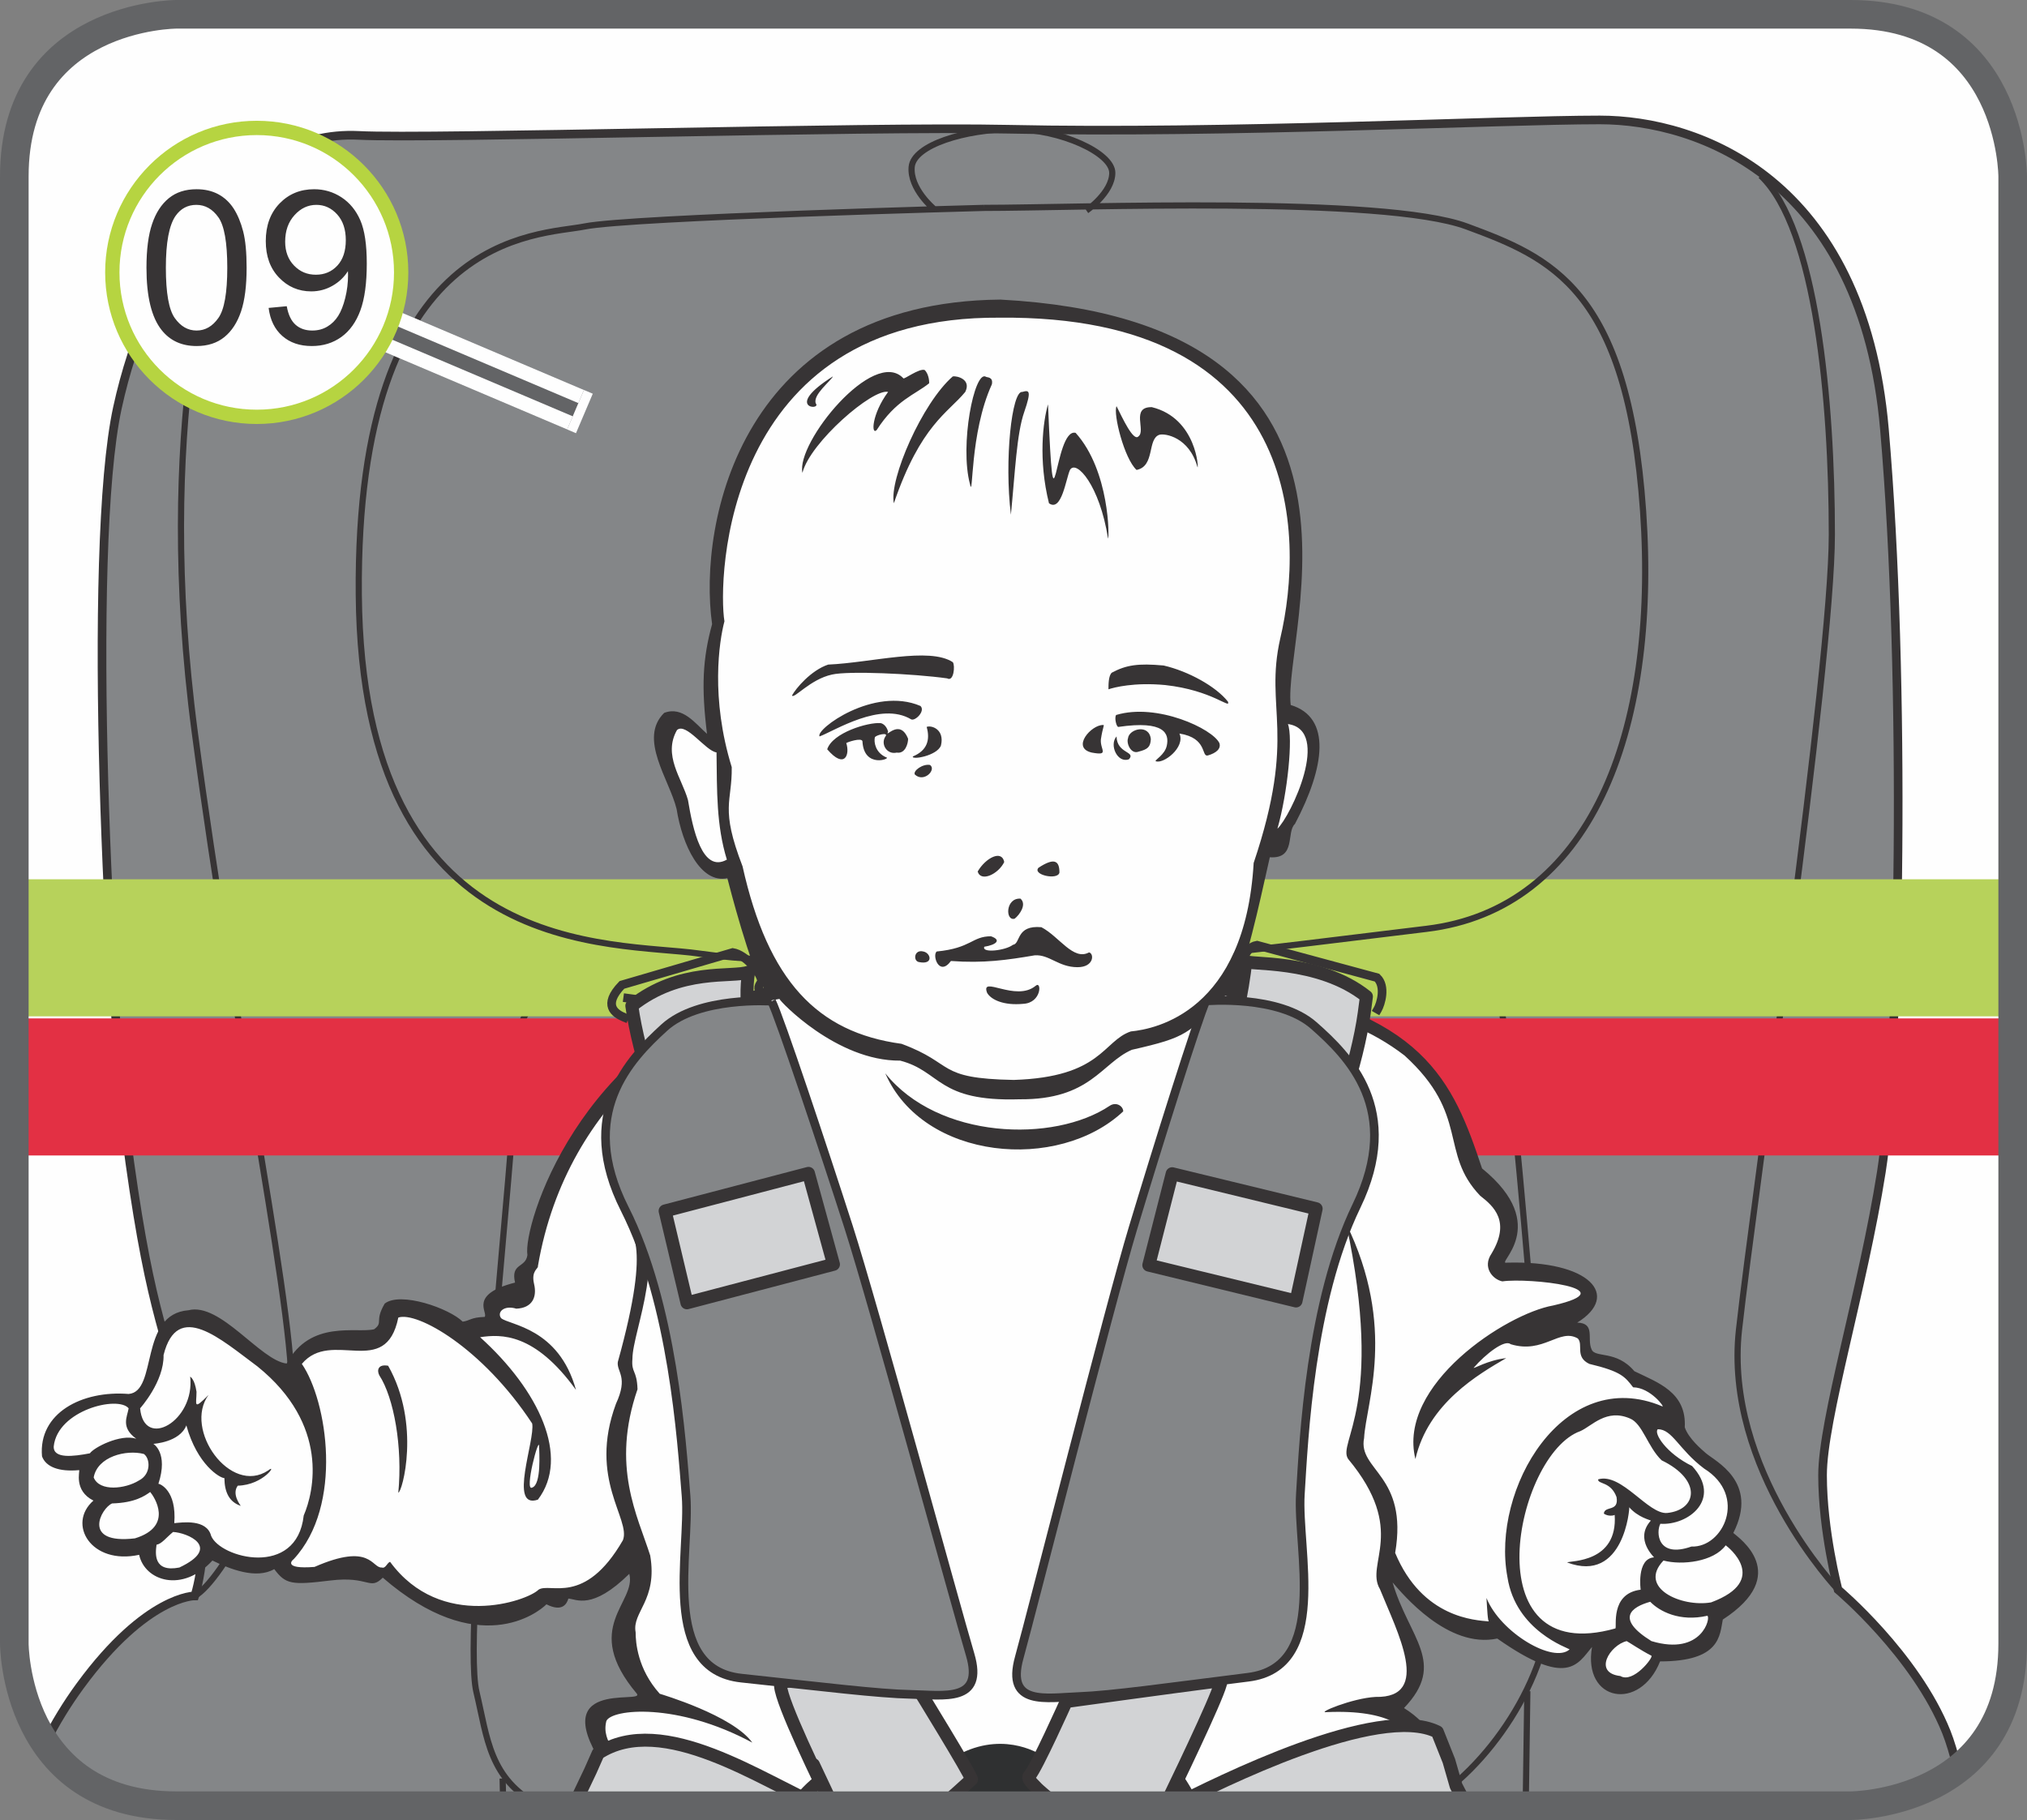
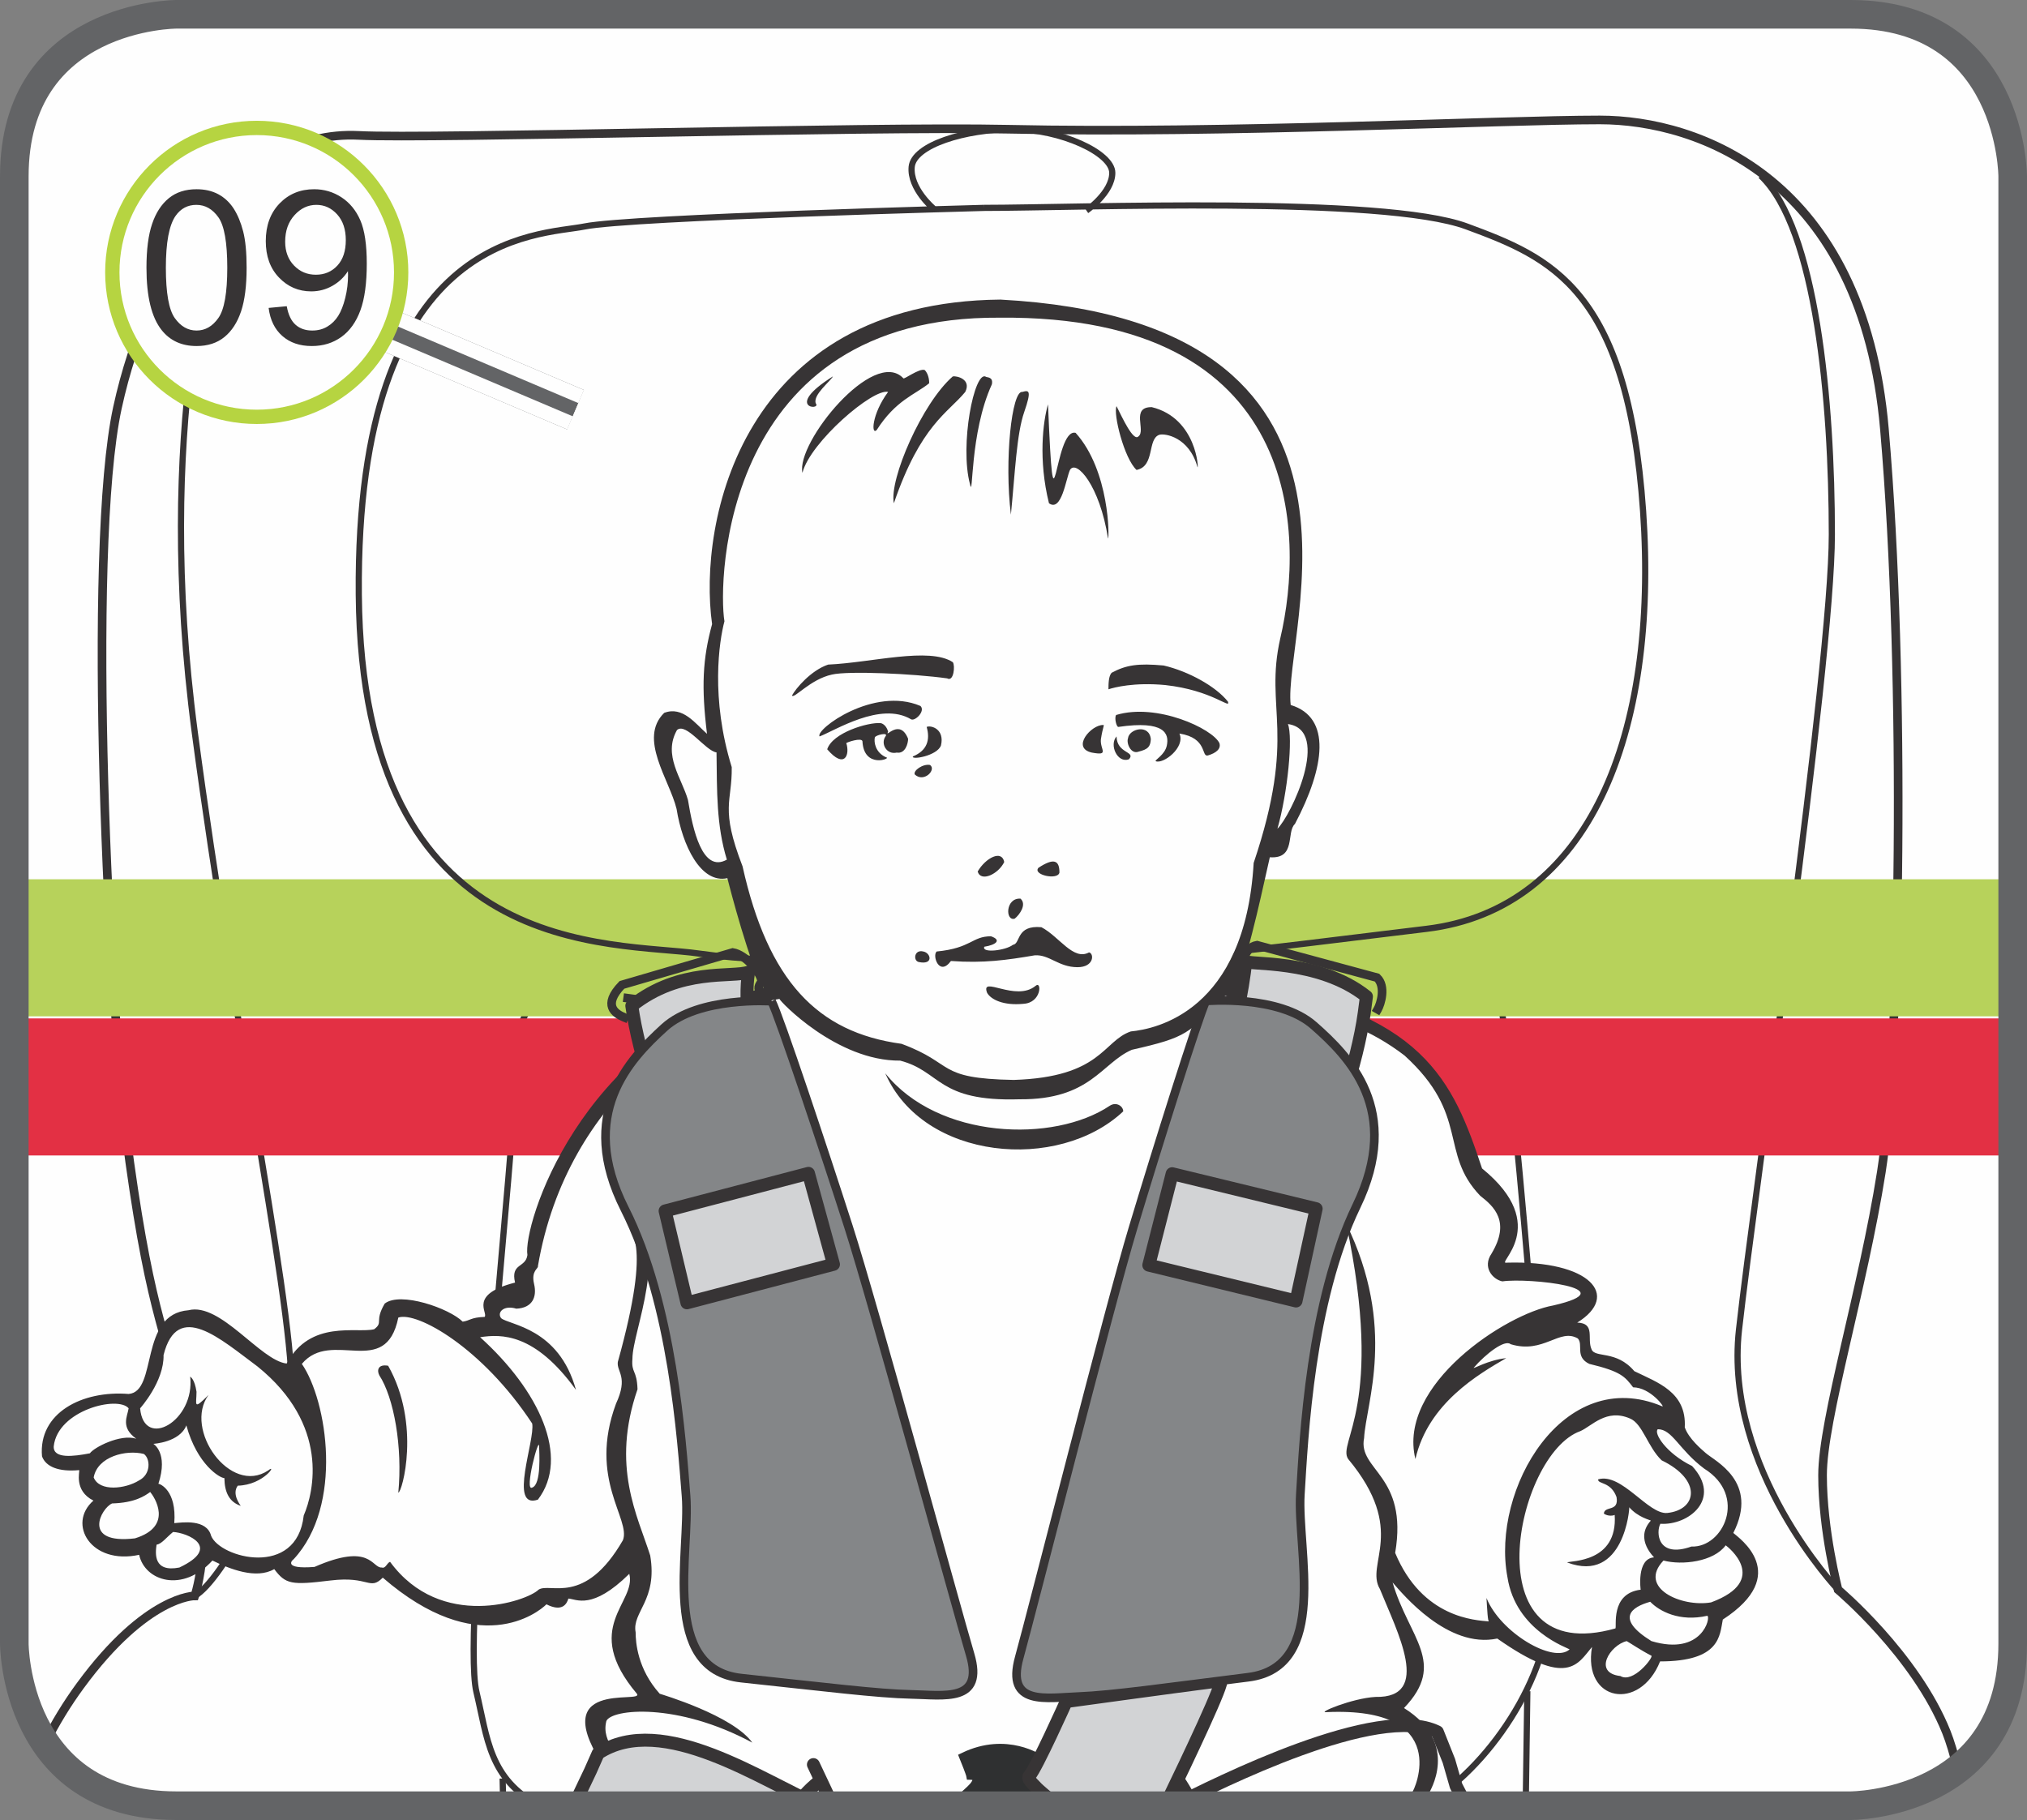
<svg xmlns="http://www.w3.org/2000/svg" xml:space="preserve" width="25mm" height="22.45mm" version="1.1" style="shape-rendering:geometricPrecision; text-rendering:geometricPrecision; image-rendering:optimizeQuality; fill-rule:evenodd; clip-rule:evenodd" viewBox="0 0 12031.73 10804.54">
  <rect x="0" y="0" width="12031.73" height="10804.54" fill="#808080" stroke="none" />
  <defs>
    <style type="text/css">
   
    .str2 {stroke:#373435;stroke-width:51.26;stroke-miterlimit:10}
    .str0 {stroke:#373435;stroke-width:51.26;stroke-miterlimit:4}
    .str5 {stroke:#2F3031;stroke-width:51.26;stroke-miterlimit:10}
    .str3 {stroke:#373435;stroke-width:76.91;stroke-miterlimit:4}
    .str10 {stroke:#FEFEFE;stroke-width:254.69;stroke-miterlimit:4}
    .str7 {stroke:#636466;stroke-width:169.79;stroke-miterlimit:4}
    .str11 {stroke:#B6D441;stroke-width:84.9;stroke-miterlimit:2.613}
    .str1 {stroke:#373435;stroke-width:36.67;stroke-miterlimit:10}
    .str8 {stroke:#636466;stroke-width:254.69;stroke-linejoin:bevel;stroke-miterlimit:4}
    .str9 {stroke:#FEFEFE;stroke-width:84.7;stroke-linejoin:bevel;stroke-miterlimit:4}
    .str4 {stroke:#373435;stroke-width:76.91;stroke-linecap:round;stroke-linejoin:round;stroke-miterlimit:2.613}
    .str6 {stroke:#373435;stroke-width:51.26;stroke-linecap:square;stroke-miterlimit:2.613}
    .fil6 {fill:none}
    .fil2 {fill:none;fill-rule:nonzero}
    .fil9 {fill:#D2D3D5}
    .fil5 {fill:#373435}
    .fil0 {fill:#FEFEFE;fill-rule:nonzero}
    .fil7 {fill:#D2D3D5;fill-rule:nonzero}
    .fil1 {fill:#848688;fill-rule:nonzero}
    .fil10 {fill:#373435;fill-rule:nonzero}
    .fil3 {fill:#E33044;fill-rule:nonzero}
    .fil4 {fill:#B7D25B;fill-rule:nonzero}
    .fil8 {fill:#2F3031;fill-rule:nonzero}
   
  </style>
  </defs>
  <g id="Слой_x0020_1">
    <path class="fil0" d="M1047.39 84.9c0,0 -962.49,0 -962.49,962.49l0 8709.77c0,0 0,962.49 962.49,962.49l9936.95 0c0,0 962.49,0 962.49,-962.49l0 -8709.77c0,0 0,-962.49 -962.49,-962.49l-9936.95 0z" />
-     <path class="fil1" d="M5987.28 767.19c1267.23,27.48 2920.58,-55.2 3508.5,-55.2 587.77,0 1561.33,349.11 1689.83,1837.05 128.69,1487.94 91.87,3710.39 -18.34,4408.38 -110.16,698.13 -349.06,1469.6 -349.06,1800.33 0,330.58 92.02,679.46 92.02,679.46 0,0 459.08,385.93 642.78,845.01 22.28,55.68 44.81,130.66 66.8,220.32 -279.09,217 -635.56,217.05 -635.56,217.05l-9936.95 0 0 0c-408.26,0 -643.26,-173.21 -778.65,-372.69 59.68,-118.63 128.79,-232.12 208.05,-340.21 393.53,-536.71 679.6,-532.62 679.6,-532.62 0,0 128.55,-367.4 -18.48,-955.17 -146.88,-587.77 -238.71,-698.13 -367.26,-1616.49 -128.69,-918.55 -257.19,-3637.05 -73.49,-4481.91 183.7,-844.96 716.47,-1653.3 1432.79,-1616.63 425.44,21.9 3012.41,-55.01 3857.42,-36.67z" />
    <path class="fil2 str0" d="M5987.28 767.19c1267.23,27.48 2920.58,-55.2 3508.5,-55.2 587.77,0 1561.33,349.11 1689.83,1837.05 128.69,1487.94 91.87,3710.39 -18.34,4408.38 -110.16,698.13 -349.06,1469.6 -349.06,1800.33 0,330.58 92.02,679.46 92.02,679.46 0,0 459.08,385.93 642.78,845.01 22.28,55.68 44.81,130.66 66.8,220.32m-11351.16 -155.64c59.68,-118.63 128.79,-232.12 208.05,-340.21 393.53,-536.71 679.6,-532.62 679.6,-532.62 0,0 128.55,-367.4 -18.48,-955.17 -146.88,-587.77 -238.71,-698.13 -367.26,-1616.49 -128.69,-918.55 -257.19,-3637.05 -73.49,-4481.91 183.7,-844.96 716.47,-1653.3 1432.79,-1616.63 425.44,21.9 3012.41,-55.01 3857.42,-36.67" />
    <path class="fil2 str1" d="M8448.68 10719.59c382.03,-213.35 753.23,-764.83 753.23,-1227.19 0,-514.43 -238.9,-3416.67 -312.25,-3618.71 -73.49,-202.04 -514.43,-238.71 -606.3,-220.37m-4665.57 55.2c0,0 -551.1,55.01 -551.1,550.91 0,496.14 -330.73,3398.34 -238.9,3784.12 65.93,276.63 75.08,515.58 373.56,676.04m-1843.02 -9585c-91.83,238.9 -440.89,1414.31 -202.04,3214.49 238.71,1800.19 624.45,3600.37 569.44,3986.11 -55.15,385.74 -404.22,1047.05 -569.44,1138.87m9753.93 -36.82c0,0 -679.65,-716.32 -587.97,-1543 91.87,-826.48 551.15,-3930.91 551.15,-4720.72 0,-789.86 -91.87,-1818.57 -422.41,-2130.77" />
    <path class="fil0" d="M6083.58 10676.13l-9.29 43.46 958.5 0 111.56 -220.18c0,0 -424.29,47.02 -553.8,82.49 -129.89,35.33 -506.97,94.23 -506.97,94.23z" />
    <path class="fil2 str1" d="M6083.58 10676.13l-9.29 43.46m958.5 0l111.56 -220.18c0,0 -424.29,47.02 -553.8,82.49 -129.89,35.33 -506.97,94.23 -506.97,94.23" />
    <polygon class="fil0" points="5660.2,10719.59 4798.78,10487.62 4837.96,10719.59 " />
    <path class="fil2 str1" d="M5660.2 10719.59l-861.42 -231.97 39.18 231.97m4227.9 -679.84l-9.58 679.84m-6072.8 -161.32l3.61 161.32" />
    <polygon class="fil3" points="11946.73,6045.85 84.85,6045.85 84.85,6859.48 11946.73,6859.48 " />
    <polygon class="fil4" points="11946.73,5219.89 84.85,5219.89 84.85,6033.48 11946.73,6033.48 " />
    <path class="fil2 str1" d="M5840.44 1234.12c550.91,0 2369.43,-73.49 2865.52,110.21 495.95,183.7 955.03,367.4 1047.05,1689.98 91.68,1322.58 -316.63,2362.84 -1285.9,2479.83 -1065.58,128.5 -1690.02,220.37 -2424.83,202.04 -734.8,-18.34 -1377.58,18.34 -1891.87,-55.2 -514.28,-73.49 -2002.08,55.88 -2020.75,-2130.72 -18.14,-2167.59 1065.58,-2130.77 1341.1,-2185.92 275.57,-55.01 2369.67,-110.21 2369.67,-110.21m-299.16 4.09c0,0 -141.44,-118.01 -129.75,-247.56 11.89,-129.7 318.36,-223.93 601.2,-223.93 283.03,0 589.51,141.44 589.51,259.26 0,117.81 -153.33,223.93 -153.33,223.93" />
    <path class="fil2 str2" d="M4948.31 10719.59c3.42,-170.8 15.64,-309.41 41.82,-381.21 113.77,-313.11 398.64,-705.78 854.01,-694.42 455.33,11.36 1031.94,196.26 1060.28,829.56 3.47,79.22 5.87,161.8 7.46,246.07" />
    <polygon class="fil0" points="4212.07,4178.76 4256.54,3715.11 4247.68,3438.72 4274.68,3197.98 4381.33,2787.75 4506.12,2582.83 4649.06,2368.76 4800.51,2199.3 5085.91,2012.04 5629.74,1833.78 6209.53,1851.59 6637.18,1931.72 7101.03,2127.98 7386.08,2342.1 7510.88,2556.02 7653.86,2957.21 7680.67,3403.05 7600.2,4330.22 7653.86,4232.28 7769.8,4312.56 7778.46,4482.01 7733.99,4687.13 7591.34,4954.52 7502.07,5043.65 7457.94,5239.91 7368.81,5569.97 7270.68,5765.89 7439.94,5739.23 7653.86,5765.89 7841.12,5801.55 8099.52,5917.49 8073.19,6069.14 8206.65,6131.61 8438.57,6301.06 8661.35,6729.06 8750.48,7005.3 8928.89,7174.76 8919.89,7353.02 8866.42,7513.81 9312.27,7584.94 9428.06,7647.41 9285.6,7843.53 9347.74,7888.14 9401.59,8012.94 9597.66,8102.07 9900.71,8351.85 9954.38,8512.25 10194.77,8717.37 10275.29,8913.63 10239.62,9091.89 10346.9,9252.35 10382.22,9394.95 10284.09,9493.08 10186.15,9555.4 10150.3,9662.53 10061.36,9769.52 9847.58,9805.33 9740.31,9956.78 9570.85,9992.44 9481.53,9858.65 9508.72,9742.67 9419.59,9725 9338.93,9823.13 9160.47,9831.99 8857.61,9680.39 8501.23,9555.4 8233.31,9305.82 8215.65,9403.95 8393.91,9831.99 8357.91,10028.25 8251.31,10144.04 8474.04,10242.17 8554.36,10438.29 8643.5,10625.55 8661.35,10714.68 8674.92,10719.59 3438.19,10719.59 3578.96,10438.29 3534.3,10170.71 3873.16,10099.57 3703.56,9778.52 3810.69,9394.95 3766.22,9207.88 3578.96,9394.95 3338.18,9466.27 3008.12,9582.26 2687.26,9573.4 2303.88,9350.48 1733.24,9350.48 1643.92,9270.35 1474.51,9288.01 1260.73,9225.69 1144.6,9288.01 1002,9341.48 886.21,9279.01 868.21,9172.02 734.27,9198.88 591.82,9154.22 538.35,9065.09 600.82,8886.82 493.69,8770.84 520.35,8672.71 350.89,8672.71 270.91,8601.43 297.76,8494.45 350.89,8432.12 466.83,8342.85 609.62,8307.18 770.08,8307.18 868.21,8244.86 930.87,7995.13 1028.81,7852.34 1216.07,7834.67 1358.38,7932.66 1688.58,8137.92 1768.57,8057.45 1929.36,7968.27 2250.41,7950.66 2348.54,7772.35 2598.47,7825.87 2723.07,7888.14 2927.8,7852.34 2918.99,7736.74 3088.45,7683.07 3106.45,7558.43 3159.72,7442.3 3186.24,7272.89 3373.65,6880.51 3570.1,6568.46 3784.03,6345.53 3774.88,6140.42 3766.22,5988.82 4078.08,5828.36 4381.33,5801.55 4443.8,5890.68 4586.59,5846.22 4354.33,5141.78 4229.87,5141.78 4113.94,5043.65 4069.27,4901.05 4033.42,4695.93 3944.63,4499.87 3980.29,4276.94 4086.94,4312.56 4256.54,4428.54 " />
    <path class="fil5" d="M9655.65 9742.57c13.23,6.59 87.25,56.55 146.88,86.77 11.5,11.02 -108.86,165.7 -184.42,120.51 -165.7,-19.01 -60.25,-184.71 37.54,-207.28zm-6232.91 977.02l91.59 0c-39.56,-33.35 -56.26,-61.75 -35.47,-118.3 79.27,11.41 240.92,90.33 233.61,-60.06 -18.82,-120.75 -146.69,-192.22 -113.24,-324.33 30.56,-71.28 418.51,-112.71 866.38,128.35 -116.61,-161.95 -538.35,-286.4 -549.56,-290.16 -131.92,-146.69 -143.13,-305.08 -143.13,-365.19 -22.76,-120.7 131.58,-188.46 86.58,-455.52 -75.37,-237.51 -233.46,-527.66 -75.37,-986.94 -3.75,-116.8 -37.54,-94.23 -30.22,-180.96 0,-169.31 226.29,-640.28 -3.75,-945.02 -30.7,14.58 -44.28,70.46 -37.68,112.71 18.67,86.63 165.56,94.09 -45.34,851.32 -7.46,60.11 64.01,86.58 -11.02,248.38 -165.89,448.4 90.48,685.57 41.24,809.83 -227.83,394.59 -432.61,248.24 -500.66,293.57 -67.76,67.91 -580.31,245.16 -881.49,-165.56 -18.87,7.32 -26.33,41.63 -48.9,33.98 -60.3,3.9 -63.86,-150.59 -399.5,-3.56 -192.03,14.92 -131.43,-41.63 -123.97,-45.53 297.47,-320.04 199.34,-941.41 48.75,-1159.76 176.91,-211.04 497.3,94.04 572.66,-275.05 109.01,-37.88 497.1,176.91 794.58,628.87 18.87,97.79 -143.13,512.41 33.98,452.1 192.17,-252.09 7.27,-647.88 -343,-964.32 124.79,-18.87 324.13,-26.18 568.96,312.73 -101.69,-369.13 -395.41,-384.25 -444.16,-425.63 -26.28,-33.98 14.97,-79.31 90,-56.55 94.23,-3.9 124.26,-67.76 105.45,-146.88 -18.53,-79.12 26.66,-90.48 22.76,-105.25 173.83,-1020.53 988.29,-1519.51 1433.8,-1586.74 0,11.36 339.87,369.95 716.61,366.39 245.21,64.01 218.54,244.63 708.33,229.52 421.59,3.75 485.6,-214.6 666.56,-293.72 331.59,-75.37 335.69,-94.91 554.37,-320.86 237.17,71.61 662.27,46.01 1064.66,354.84 388.48,353.97 204.11,576.22 448.74,832.4 82.87,64.01 180.67,154.2 67.76,342.81 -56.55,82.68 7.27,154.15 63.82,165.51 158.24,-22.57 746.02,41.44 301.56,143.13 -278.65,49.09 -926.35,470.63 -817.53,911.57 75.75,-331.59 376.59,-504.61 538.88,-598.99 -109.49,11.36 -199.82,67.91 -192.36,56.55 71.85,-83.02 184.57,-169.26 218.54,-139.42 196.07,60.45 289.96,-97.79 399.16,-33.79 33.93,37.54 -18.72,109.2 67.91,150.78 188.08,45 211.04,75.22 260.08,139.04 103.91,1.4 191.35,122.58 173.35,113.1 -587.77,-248.58 -1017.31,493.4 -919.37,1013.26 48.9,320.19 361.63,421.74 369.13,429.34 -94.23,86.63 -410.57,-98.13 -493.4,-305.08 3.9,67.76 7.65,142.46 15.11,139.23 -79.65,-7.12 -395.41,-18.67 -557.21,-406.82 78.78,-463.17 -222.78,-489.64 -184.42,-681.67 10.88,-207.14 195.78,-655.2 -106.07,-1272.86 230.19,1084.59 -56.07,1299.19 11.69,1397.32 353.97,425.63 97.79,621.22 188.27,772 101.88,252.47 312.39,647.88 -26.28,640.23 -139.23,7.65 -354.17,97.99 -290.35,90.33 753.33,-33.98 520.06,467.07 508.51,474.87 -67.19,8.28 -155.35,34.36 -247.71,80.42l674.69 0c-97.02,-27.77 -206.13,-51.88 -328.85,-71.42 0,-5.25 192.17,-296.41 -147.03,-508.17 257.05,-268.4 28.49,-415.29 -67.76,-745.68 59.24,67.76 327.7,395.27 621.41,333.13 418.17,293.86 476.75,151.6 562.31,49.91 -56.36,325.63 284.53,384.92 404.07,85.76 358.26,0 353.64,-153.52 372.31,-248.43 412.74,-268.4 93.56,-486.08 62.32,-514.09 154.68,-305.08 -110.21,-426.64 -164.02,-474.68 -22.38,-19.88 -101.36,-84.9 -124.12,-152.66 11.41,-209.16 -160.74,-265.52 -299.3,-333.09 -107.47,-127.2 -234.28,-76.23 -254.01,-130.09 -28.68,-62.13 25.12,-155.16 -85.04,-158.19 259.74,-160.98 76.23,-370.14 -418.17,-355.9 -73.15,14.29 273.84,-217.49 -146.69,-559.43 -171.67,-515.1 -343.14,-944.83 -1454.49,-1105.28 78.93,-191.83 166.18,-623.24 194.72,-742.07 157.9,11.17 96.25,-149.58 149.05,-197.66 178.65,-338.86 218.35,-632.58 -25.12,-706.26 -50.77,-423.61 689.66,-2276.79 -1722.75,-2406.68 -1539.58,14.29 -1796.48,1324.84 -1711.73,1926.71 -56.55,206.08 -64.35,374.33 -30.22,651.25 -67.91,-59.44 -143.8,-166.71 -254.16,-124.46 -155.35,152.47 31.04,395.6 73.68,570.83 33.79,214.41 142.94,444.64 301.18,410.52 11.55,45.14 135.81,528 215.13,649.42 -1097.15,322.21 -1430.09,1415.6 -1401.89,1587.75 -10.35,78.3 -100.54,46.2 -73.35,163.68 -278.94,70.65 -157.71,178.12 -180.67,203.72 -82.15,2.55 -87.4,22.62 -130.18,28.2 -78.78,-78.93 -369.81,-180.81 -462.84,-107.27 -62.66,107.27 -5.97,110.02 -62.66,152.27 -104.24,25.65 -378.28,-58.91 -519.34,203.58 -155.35,-16.8 -392.91,-364.51 -582.19,-316.48 -296.46,22.76 -180.67,483.05 -355.71,497.1 -276.92,-22.23 -536.86,113.24 -514.24,370.29 22.57,61.99 98.8,93.08 220.52,81.86 5.44,5.58 -33.93,121.38 84.7,180.81 -158.19,138.36 -14.25,384.05 271.34,321.92 33.79,155.5 256.85,228.65 434.97,33.93 104.24,50.92 259.79,112.91 366.92,50.92 67.91,90.19 101.69,95.97 333.62,67.57 231.2,-28.15 231.2,62.32 310.66,-16.8 564.72,488.63 920.76,209.02 971.49,158.24 93.08,47.21 120.56,-1.35 130.23,-34.12 47.74,3.08 140.92,70.65 361.48,-146.84 45.14,172.49 -288.14,316.63 45.14,711.84 47.89,64.88 -567.56,-101.5 -175.18,463.17 -91.59,-3.75 -212.24,68.34 -182.45,201.31zm6372.63 -1210.63c54.19,56.02 173.35,120.7 338.72,83.16 22.57,7.12 -30.03,240.92 -331.55,150.44 -218.21,-135.48 -116.52,-203.05 -7.17,-233.61zm78.64 -244.68c110.5,29.21 297.62,7.46 369.28,-90.33 11.17,7.12 267.2,207.14 -86.63,338.72 -176.87,30.42 -436.85,-86.39 -282.65,-248.38zm-33.64 -779.61c86.77,0 124.31,120.51 274.9,233.61 259.74,161.8 113.05,470.63 -75.08,462.79 -203.87,72 -211.04,-86.39 -184.71,-135.14 165.89,11.21 368.94,-147.17 188.27,-342.76 -154.49,-75.56 -229.71,-195.92 -203.38,-218.5zm-166.04 -64.01c75.56,30.03 105.93,169.41 188.61,248.53 241.12,116.8 210.89,293.91 33.79,312.58 -112.71,11.36 -271.1,-240.92 -410.52,-199.49 -3.56,29.89 75.22,11.21 109.2,105.4 15.11,90.33 -71.32,48.9 -75.41,97.99 26.66,18.67 60.45,11.21 64.35,7.46 19.2,285.92 -263.64,271.15 -282.5,282.36 338.72,128.16 372.5,-327.5 368.75,-327.5 52.99,60.45 124.79,75.37 128.35,79.12 -101.84,112.91 26.52,222.06 18.53,218.35 -105.25,7.6 -78.78,195.92 -78.78,191.83 -184.37,22.76 -139.23,226.15 -150.59,230.05 -855.02,241.07 -592.73,-1035.5 -207.28,-1171.51 68.05,-30.03 154.29,-135.28 293.53,-75.17zm-8568.18 41.24c64.35,233.8 199.68,312.92 225.81,312.92 0.87,85.18 29.55,142.07 97.12,164.83 -1.2,-3.08 -55.35,-68.77 -17.81,-119.88 154.63,-3.71 237.17,-135.62 180.81,-90.48 -225.81,150.78 -504.42,-244.63 -354.17,-448.06 -94.09,94.23 -71.47,56.36 -71.47,-19.01 -11.41,-75.03 -33.98,-86.39 -37.54,-90.14 29.89,263.49 -275.05,436.85 -297.28,188.46 0,0 142.94,-158.43 139.23,-316.48 82.49,-327.7 338.52,-94.04 557.21,67.76 429.53,346.32 335.3,745.49 274.71,885.05 -41.1,372.84 -496.96,252.28 -549.61,120.56 -26.33,-101.74 -173.5,-79.12 -218.69,-75.22 15.11,-196.26 -86.24,-233.8 -94.18,-233.8 60.4,-184.37 -30.08,-237.02 -30.08,-237.02 0,0 156.22,-8.33 195.92,-109.49zm-41.58 843.81c-154.34,30.03 -142.94,-82.87 -135.33,-135.48 30.56,-4.76 57.08,-41.97 97.99,-75.56 82.83,3.9 293.72,90.14 37.35,211.04zm-263.69 -173.16c-320.04,37.68 -199.49,-180.86 -135.48,-207.33 135.48,-3.71 194.38,-45.14 226.15,-67.91 22.43,26.47 142.94,203.58 -90.67,275.24zm22.76 -343c-78.93,49.09 -233.27,67.76 -267.59,-18.67 22.76,-124.41 192.89,-166.37 297.81,-139.38 37.68,26.13 45.14,120.37 -30.22,158.05zm-15.11 -248.53c-94.04,-30.08 -252.47,52.8 -274.85,86.58 -97.79,18.87 -218.35,34.12 -214.79,-41.1 22.91,-214.93 381.5,-302.72 444.64,-225.96 -7.65,48.7 -49.04,112.71 45,180.48zm2350.28 290.16c-48.9,26.13 41.24,-313.59 41.24,-244.68 0,30.08 15.11,225.67 -41.24,244.68zm-854.83 -723.3c195.92,346.56 82.83,753.33 60.25,753.33 26.33,-271.15 -26.33,-564.67 -112.91,-696.78 -15.26,-29.89 -7.46,-67.57 52.65,-56.55zm2950.76 -1736.32c313.26,391.99 1000.37,416.11 1333.5,192.17 39.22,-24.45 78.93,3.9 78.93,33.98 -384.39,361.63 -1186.62,291.84 -1412.43,-226.15zm1503.1 -3781.19c45.14,-33.98 -47.36,-175.23 78.93,-173.35 269.13,66.03 278.8,376.54 271.15,356.04 -49.04,-178.98 -193.9,-201.56 -225.96,-192.03 -73.54,24.26 -24.3,186.59 -135.67,208.82 -73.35,-67.57 -139.9,-334.29 -118.83,-378.47 34.27,67.76 100.15,212.77 130.38,178.98zm-373.18 -20.74c203.58,226 200.02,628.87 192.36,627.19 -49.23,-314.8 -188.66,-470.97 -226,-406.96 -24.26,53.47 -49.38,251.8 -124.6,197.8 -64.01,-257.91 -35.47,-485.07 -5.78,-587.44 37.88,898.29 32.25,135.48 164.02,169.41zm-304.93 -124.26c-45.53,129.89 -54.67,363.5 -79.31,610.01 -39.56,-321.87 5.1,-738.56 67.96,-728.69 39.37,-11.21 56.36,-11.21 11.36,118.68zm-192.22 -163.82c-133.41,291.65 -109.3,692.88 -129.85,593.02 -62.32,-231.59 25.6,-677.1 94.04,-638.21 3.56,5.44 45.34,-2.02 35.81,45.19zm-581.81 706.12c-29.21,-141.25 167.72,-595.09 350.08,-753.33 24.45,-3.75 111.22,17.13 73.68,92.36 -101.69,124.26 -263.69,193.9 -423.76,660.97zm-542.63 -180.81c-39.22,-178.31 423.61,-747.56 598.99,-561.16 2.02,9.53 94.04,-60.25 126.33,-49.23 28.01,26.66 28.01,79.31 26.28,79.31 -84.7,67.91 -197.75,100.01 -310.66,276.92 -33.79,33.93 -30.08,-94.23 67.57,-226 -90.19,-22.57 -463.03,299.35 -508.51,480.16zm79.12 -412.4c36.34,44.95 -195.78,28.15 101.88,-160.12 -11.41,26.33 -120.41,109.34 -101.88,160.12zm2802.57 1903.9c259.93,36.67 16.99,546.53 -62.32,621.56 60.78,-212.72 93.22,-542.44 62.32,-621.56zm-3330.24 804.92c-146.69,82.01 -202.57,-181.63 -230.91,-353.97 -36.67,-130.04 -149.77,-265.71 -65.21,-415.29 54,-48.03 169.6,124.12 234.67,132.78 2.89,231.39 -1.06,433.09 61.46,636.48zm-14.44 -1414.93c-39.22,-234.33 -14.1,-1813.61 1632.61,-1802.4 1807.98,-16.99 1810.53,1293.89 1666.59,1904.09 -95.77,423.61 101.69,561.98 -157.9,1332.97 -51.11,881.49 -581.85,986.07 -729.07,1000.17 -166.52,56.5 -172.15,271.29 -694.9,287.94 -465.87,-8.18 -344.64,-95.77 -666.37,-214.45 -500.18,-67.91 -791.69,-373.99 -943.48,-1053.64 -135.33,-350.46 -61.12,-379.82 -64.2,-588.83 -126.62,-409.99 -74.69,-747.36 -43.27,-865.85zm1559.26 2205.94c-41.77,-107.61 169.26,56.55 288.14,-42.11 36.48,-32.05 36.48,101.55 -73.73,107.13 -118.3,11.41 -191.64,-25.46 -214.41,-65.02zm-214.79 -189.28c-69.93,94.91 -112.71,-33.64 -84.56,-56.36 206.13,-19.88 208.68,-90.33 322.11,-90.33 64.68,22.38 30.9,50.77 -39.56,62.13 -17.18,39.37 126.62,22.57 169.6,-11.36 47.55,-5.78 16.46,-118.54 169.45,-104.63 106.94,56.4 188.95,200.54 282.5,149.58 31.04,5.78 31.04,87.78 -68.1,87.78 -113.24,0 -166.71,-76.23 -253.97,-70.46 -165.03,28.01 -302.57,47.89 -497.49,33.64zm-191.83 5.92c-33.98,-8.47 -25.99,-75.9 27.82,-62.28 45.34,8.47 62.32,81.82 -27.82,62.28zm570.3 -257.19c-56.4,16.8 -55.68,-124.31 34.27,-118.87 39.22,34.12 -5.78,96.25 -34.27,118.87zm265.52 -274.03c-8.47,48.03 -163.15,13.57 -124.12,-28.35 90.67,-59.29 124.12,-45 124.12,28.35zm-485.41 -5.78c47.55,-81.86 143.47,-130.76 157.71,-56.55 -33.59,70.79 -138.36,121.76 -157.71,56.55zm824.32 -802.03c2.36,103.71 116.13,87.4 73.83,135.48 -68.1,25.65 -118.83,-84.75 -73.83,-135.48zm203.53 16.94c-2.89,45 -16.94,59.29 -73.15,73.54 -45.53,16.8 -73.2,-50.44 -62.32,-79.31 5.78,-56.5 127.15,-87.59 135.48,5.78zm-205.94 -144.28c242.8,-73.2 572.85,82.01 612.9,166.9 11.21,33.93 -19.83,59.24 -68.24,73.35 -41.24,10.49 0,-103.42 -168.93,-130.09 36.67,82.01 -96.25,183.7 -141.25,164.02 -5.92,-7.12 54.48,-37.49 66.22,-92.02 15.45,-71.32 -12.08,-151.46 -286.93,-111.37 -11.36,2.7 -25.65,-53.66 -13.76,-70.79zm-90.48 144.28c-5.97,61.99 53.66,98.66 -53.81,78.98 -124.31,-28.01 -3.08,-166.71 68.24,-163.82 8.13,0 -3.22,11.36 -14.44,84.85zm-1104.61 209.02c-11.21,-22.57 48.03,-64.83 90.48,-56.55 39.56,28.2 -36.67,107.32 -90.48,56.55zm155.35 -172.34c-22.57,61.99 -177.78,87.64 -166.57,65.07 85.09,-35.18 103.42,-98.85 81.67,-175.23 28.35,-11.36 107.66,14.1 84.9,110.16zm-675.22 22.62c32.25,-99 242.94,-161.13 316.48,-155.35 16.99,2.7 36.67,19.68 45,50.77 -22.23,45.29 68.05,-84.56 118.68,42.26 0,28.54 -16.84,90.48 -67.43,82.01 -59.58,14.25 -99.14,-53.47 -65.02,-98.8 13.76,-22.62 -59.24,-5.63 -65.02,8.47 -6.11,28.2 2.7,90.33 67.57,118.68 34.12,5.58 -132.93,70.65 -141.11,-96.11 -5.58,-22.57 -90.14,5.63 -95.92,11.41 22.43,67.71 -8.81,158.05 -113.24,36.67zm-45.34 -76.23c-27.34,-40.96 321.92,-299.49 598.99,-180.81 31.09,30.9 -33.79,93.17 -56.21,78.93 -180.96,-107.32 -451.91,67.91 -542.78,101.88zm1714.81 -279.81c0,-28.2 0,-81.86 20.02,-98.8 84.7,-45.19 155.16,-56.55 307.63,-42.45 147.03,34.12 310.9,124.46 381.69,214.74 16.6,48.08 -91.01,-67.71 -373.03,-98.8 -183.7,-17.13 -302.72,13.96 -336.31,25.31zm-923.8 -160.94c-139.9,-91.87 -482.86,2.89 -739.9,14.25 -101.55,33.79 -192.03,141.06 -214.79,183.51 11.41,22.62 107.47,-96.06 237.02,-124.26 96.45,-22.57 480.64,-5.78 684.22,22.57 39.22,22.43 47.89,-76.38 33.45,-96.06z" />
    <path class="fil6 str3" d="M4725.05 10719.59c43.46,-60.4 95.34,-114.06 156.36,-158.48m2198.97 158.48c-34.22,-71.85 -73.87,-138.17 -119.31,-196.5" />
    <path class="fil7" d="M4867.31 10719.59c-333.13,-139.62 -933.81,-562.22 -1316.75,-310.56l-46.35 104.72 -79.27 166.42 -22.14 39.42 1464.5 0z" />
    <path class="fil2 str4" d="M4867.31 10719.59c-333.13,-139.62 -933.81,-562.22 -1316.75,-310.56l-46.35 104.72 -79.27 166.42 -22.14 39.42" />
-     <path class="fil7" d="M6965.12 10719.59c263.16,-133.79 1217.03,-612.27 1566.53,-438l68.63 172.34 42.59 148.04 61.31 117.62 -16.12 0c-122.48,-50.44 -287.7,-41.44 -470.2,0l-1252.74 0z" />
    <path class="fil2 str4" d="M6965.12 10719.59c263.16,-133.79 1217.03,-612.27 1566.53,-438l68.63 172.34 42.59 148.04 61.31 117.62m-16.12 0c-122.48,-50.44 -287.7,-41.44 -470.2,0" />
    <path class="fil8" d="M6240.86 10719.59c-74.26,-56.69 -130.95,-100.49 -143.66,-111.61 -44.52,-38.41 -56.07,-100.87 14.73,-68.29 52.84,-59.24 61.65,-94.91 61.65,-94.91 0,0 -197.13,-139.52 -453.98,-14.92 38.69,95.1 41.24,109.83 41.24,109.83 0,0 70.79,0 17.81,65.21 -15.11,18.58 -64.25,61.79 -127.63,114.69l589.84 0z" />
    <path class="fil2 str5" d="M6240.86 10719.59c-74.26,-56.69 -130.95,-100.49 -143.66,-111.61 -44.52,-38.41 -56.07,-100.87 14.73,-68.29 52.84,-59.24 61.65,-94.91 61.65,-94.91 0,0 -197.13,-139.52 -453.98,-14.92 38.69,95.1 41.24,109.83 41.24,109.83 0,0 70.79,0 17.81,65.21 -15.11,18.58 -64.25,61.79 -127.63,114.69" />
-     <path class="fil7" d="M5454.99 10034.12c0,0 300.31,487.77 312.05,529.2 -40.86,37.83 -103.76,93.99 -174.32,156.27l-656.16 0c-158.24,-323.08 -342.52,-720.27 -296.37,-731.29 287.8,-68.77 814.79,45.82 814.79,45.82z" />
-     <path class="fil2 str4" d="M5454.99 10034.12c0,0 300.31,487.77 312.05,529.2 -40.86,37.83 -103.76,93.99 -174.32,156.27m-656.16 0c-158.24,-323.08 -342.52,-720.27 -296.37,-731.29 287.8,-68.77 814.79,45.82 814.79,45.82" />
    <path class="fil7" d="M6328.98 10101.26c0,0 -178.45,397.96 -217,438.39 -14.77,14.92 -3.22,29.89 44.13,77.24 12.71,12.8 59,52.17 119.84,102.7l640.38 0c140.43,-290.4 356.33,-745.49 328.08,-741.92 -261.62,33.45 -915.42,123.59 -915.42,123.59z" />
    <path class="fil2 str4" d="M6328.98 10101.26c0,0 -178.45,397.96 -217,438.39 -14.77,14.92 -3.22,29.89 44.13,77.24 12.71,12.8 59,52.17 119.84,102.7m640.38 0c140.43,-290.4 356.33,-745.49 328.08,-741.92 -261.62,33.45 -915.42,123.59 -915.42,123.59" />
    <line class="fil2" x1="4828.19" y1="10475.64" x2="4943.21" y2="10719.59" />
    <line class="fil2 str4" x1="4828.19" y1="10475.64" x2="4943.21" y2="10719.59" />
    <path class="fil2 str6" d="M4182.04 5968.55l321.2 -56.36c64.2,-9.14 -38.16,-20.55 17.18,-83.02 0.82,-53.13 -96.45,-162.48 -170.66,-174.7l-658.38 192.51c-116.32,121.09 -40.43,170.13 13.72,192.7m4064.41 -44.13l-321.58 -87.78c-64.01,-9.14 -21.22,-72.67 -76.04,-135.28 -1.35,-53.18 15.45,-148.57 89.28,-161.32l712.57 192.7c54.34,51.98 22.09,156.7 3.95,188.13m-4069.85 -14.77l-382.18 -51.45" />
    <path class="fil9" d="M8110.78 5915.9c-287.13,-229.04 -718.87,-183.84 -716.51,-210.51 -62.61,694.23 -821.04,2847.04 -1023.23,3840.29 -49.28,239.86 1558.4,-2328.04 1726.65,-3531.31l13.09 -98.47z" />
    <path class="fil6 str4" d="M8110.78 5915.9c-287.13,-229.04 -718.87,-183.84 -716.51,-210.51 -62.61,694.23 -821.04,2847.04 -1023.23,3840.29 -49.28,239.86 1558.4,-2328.04 1726.65,-3531.31l13.09 -98.47" />
    <path class="fil9" d="M3750.24 5970.96c287.08,-228.84 598.12,-165.17 693.36,-199.97 -118.68,698.8 883.22,2788.95 1085.41,3782.2 48.9,239.91 -1610.71,-2378.82 -1778.77,-3582.23z" />
    <path class="fil6 str4" d="M3750.24 5970.96c287.08,-228.84 598.12,-165.17 693.36,-199.97 -118.68,698.8 883.22,2788.95 1085.41,3782.2 48.9,239.91 -1610.71,-2378.82 -1778.77,-3582.23" />
    <path class="fil1" d="M4580.04 5944.01c0,0 -432.42,-30.75 -637.49,156.7 -205.45,187.45 -519.39,512.07 -234.33,1076.07 285.25,564 337.51,1373.35 364.03,1704.61 26.33,331.06 -156.22,1029.05 328.51,1080.98 484.88,51.78 812.38,92.55 1006.96,96.45 194.58,3.75 436.03,50.77 350.46,-237.17 -85.57,-287.8 -571.99,-2073.55 -721.42,-2538.26 -149.24,-464.33 -408.98,-1243.65 -456.72,-1339.37z" />
    <path class="fil2 str0" d="M4580.04 5944.01c0,0 -432.42,-30.75 -637.49,156.7 -205.45,187.45 -519.39,512.07 -234.33,1076.07 285.25,564 337.51,1373.35 364.03,1704.61 26.33,331.06 -156.22,1029.05 328.51,1080.98 484.88,51.78 812.38,92.55 1006.96,96.45 194.58,3.75 436.03,50.77 350.46,-237.17 -85.57,-287.8 -571.99,-2073.55 -721.42,-2538.26 -149.24,-464.33 -408.98,-1243.65 -456.72,-1339.37" />
    <polygon class="fil7" points="3947.9,7188.76 4077.46,7734.28 4947.25,7505.78 4798.88,6965.7 " />
    <polyline class="fil2 str4" points="3947.9,7188.76 4077.46,7734.28 4947.25,7505.78 4798.88,6965.7 3947.9,7188.76 " />
    <path class="fil1" d="M7157.82 5942.47c0,0 431.75,-38.55 640.23,145.3 208.82,183.56 528.72,502.4 253.68,1071.5 -275.05,569.1 -312.73,1379.32 -333.13,1710.91 -20.36,331.55 174.56,1026.16 -309.17,1086.75 -483.87,60.59 -810.7,107.13 -1004.94,114.59 -194.58,7.12 -435.12,58.57 -354.65,-230.91 80.28,-289.29 534.45,-2083.37 675.56,-2550.58 140.72,-467.26 386.41,-1250.96 432.42,-1347.55z" />
    <path class="fil2 str0" d="M7157.82 5942.47c0,0 431.75,-38.55 640.23,145.3 208.82,183.56 528.72,502.4 253.68,1071.5 -275.05,569.1 -312.73,1379.32 -333.13,1710.91 -20.36,331.55 174.56,1026.16 -309.17,1086.75 -483.87,60.59 -810.7,107.13 -1004.94,114.59 -194.58,7.12 -435.12,58.57 -354.65,-230.91 80.28,-289.29 534.45,-2083.37 675.56,-2550.58 140.72,-467.26 386.41,-1250.96 432.42,-1347.55" />
    <polygon class="fil7" points="7812.34,7175.62 7692.8,7723.36 6818.96,7510.59 6957.66,6967.81 " />
    <polyline class="fil2 str4" points="7812.34,7175.62 7692.8,7723.36 6818.96,7510.59 6957.66,6967.81 7812.34,7175.62 " />
    <path class="fil2 str7" d="M1047.39 84.9c0,0 -962.49,0 -962.49,962.49l0 8709.77c0,0 0,962.49 962.49,962.49l9936.95 0c0,0 962.49,0 962.49,-962.49l0 -8709.77c0,0 0,-962.49 -962.49,-962.49l-9936.95 0z" />
    <line class="fil2 str8" x1="3416.43" y1="2432.29" x2="794.14" y2="1319.21" />
    <line class="fil2 str9" x1="3383.22" y1="2510.49" x2="760.98" y2="1397.41" />
    <line class="fil2 str9" x1="3449.59" y1="2354.13" x2="827.35" y2="1241.05" />
    <line class="fil2 str10" x1="3416.43" y1="2432.29" x2="3468.7" y2="2454.52" />
    <path class="fil0" d="M2381.22 1617.02c0,473.52 -383.38,857.57 -857.04,857.57 -473.52,0 -857.57,-384.05 -857.57,-857.57 0,-473.18 384.05,-857.57 857.57,-857.57 473.66,0 857.04,384.39 857.04,857.57z" />
    <path class="fil2 str11" d="M2381.22 1617.02c0,473.52 -383.38,857.57 -857.04,857.57 -473.52,0 -857.57,-384.05 -857.57,-857.57 0,-473.18 384.05,-857.57 857.57,-857.57 473.66,0 857.04,384.39 857.04,857.57z" />
    <path class="fil10" d="M869.36 1589.39c0,-107.95 11.17,-194.58 33.54,-260.27 22.04,-65.69 55.25,-116.56 98.9,-152.32 43.7,-35.71 98.56,-53.42 164.98,-53.42 48.7,0 91.68,9.77 128.84,29.6 36.82,19.88 67.14,48.03 91.34,85.18 23.82,37.2 42.59,82.3 56.31,135.38 13.72,53.42 20.55,125.23 20.55,215.85 0,106.84 -10.83,193.09 -32.82,258.78 -22.04,65.69 -54.86,116.61 -98.56,152.32 -43.65,35.76 -98.9,53.76 -165.65,53.76 -87.74,0 -157.04,-31.38 -207.19,-94.52 -60.3,-75.8 -90.24,-199.25 -90.24,-370.34zm115.12 0c0,149.43 17.71,249.06 52.7,298.48 35.04,49.47 77.97,74.36 129.61,74.36 51.26,0 94.57,-24.88 129.56,-74.69 35.04,-49.47 52.7,-149.1 52.7,-298.15 0,-150.16 -17.66,-249.78 -52.7,-299.25 -34.99,-49.43 -78.69,-73.97 -131,-73.97 -51.26,0 -92.4,21.66 -123.11,65.31 -38.6,55.59 -57.75,158.1 -57.75,307.92zm610.01 238.57l107.56 -10.11c9.05,50.92 26.71,87.35 52.36,110.11 25.6,22.72 58.47,34.27 98.9,34.27 34.27,0 64.25,-7.94 90.24,-23.82 25.99,-15.5 47.26,-36.82 63.86,-63.14 16.6,-26.37 30.7,-61.75 41.87,-106.5 11.21,-44.76 16.6,-90.24 16.6,-136.78 0,-4.72 -0.34,-12.27 -0.72,-22.38 -22.38,35.71 -53.04,64.97 -91.68,86.97 -38.6,22.04 -80.85,33.21 -125.95,33.21 -75.46,0 -139.33,-27.43 -191.69,-82.3 -52.31,-54.48 -78.3,-126.67 -78.3,-216.19 0,-92.4 27.43,-166.76 81.91,-223.45 54.53,-56.31 122.72,-84.46 205.02,-84.46 59.2,0 113.34,15.88 162.43,48.03 49.09,32.1 86.29,77.58 111.9,136.44 25.65,59.2 38.26,144.72 38.26,256.61 0,116.61 -12.61,209.02 -37.88,277.93 -25.27,68.97 -62.81,121.66 -112.62,157.76 -50.2,36.1 -108.67,54.09 -175.81,54.09 -71.47,0 -129.56,-19.83 -174.7,-59.53 -45.09,-39.32 -72.53,-94.91 -81.58,-166.76zm458.07 -402.1c0,-64.25 -16.99,-115.12 -51.26,-153.04 -34.31,-37.88 -75.46,-56.65 -123.45,-56.65 -49.47,0 -92.79,20.21 -129.61,60.98 -37.15,40.81 -55.59,93.13 -55.59,157.76 0,58.09 17.71,105.4 52.7,141.49 35.04,36.43 77.97,54.48 129.61,54.48 51.59,0 94.18,-18.05 127.78,-54.48 33.21,-36.1 49.81,-86.29 49.81,-150.54z" />
  </g>
</svg>